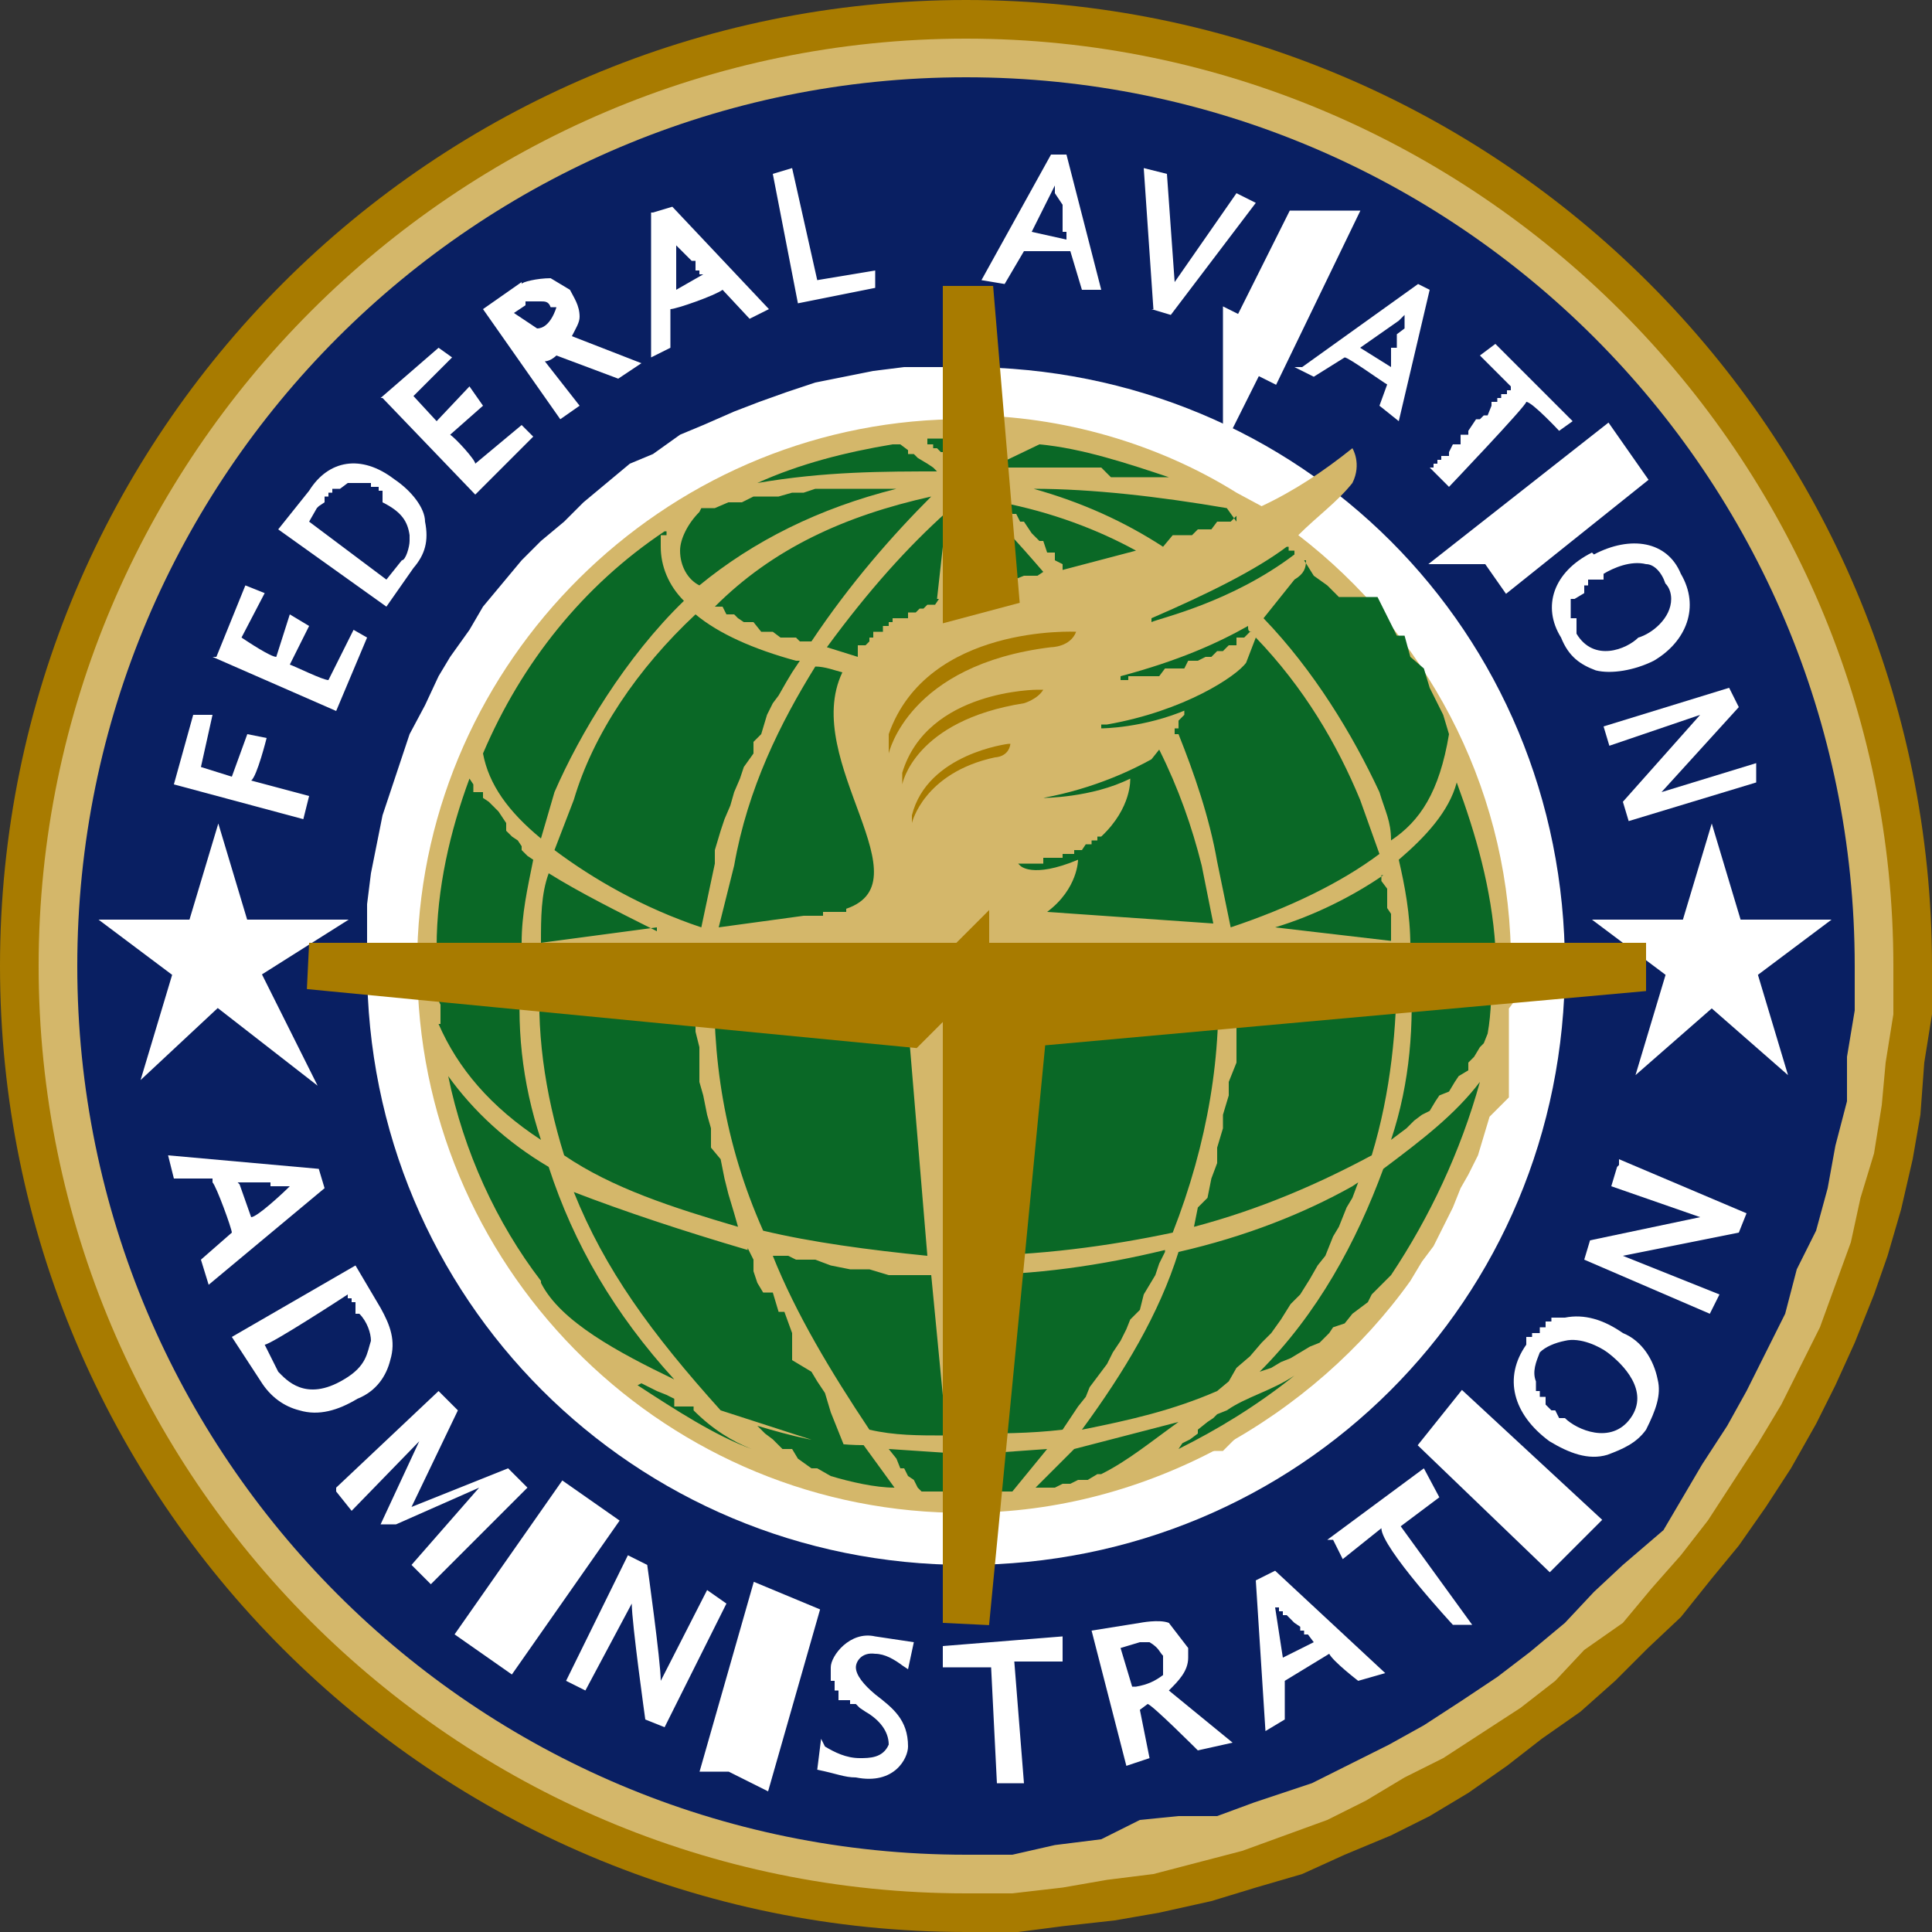
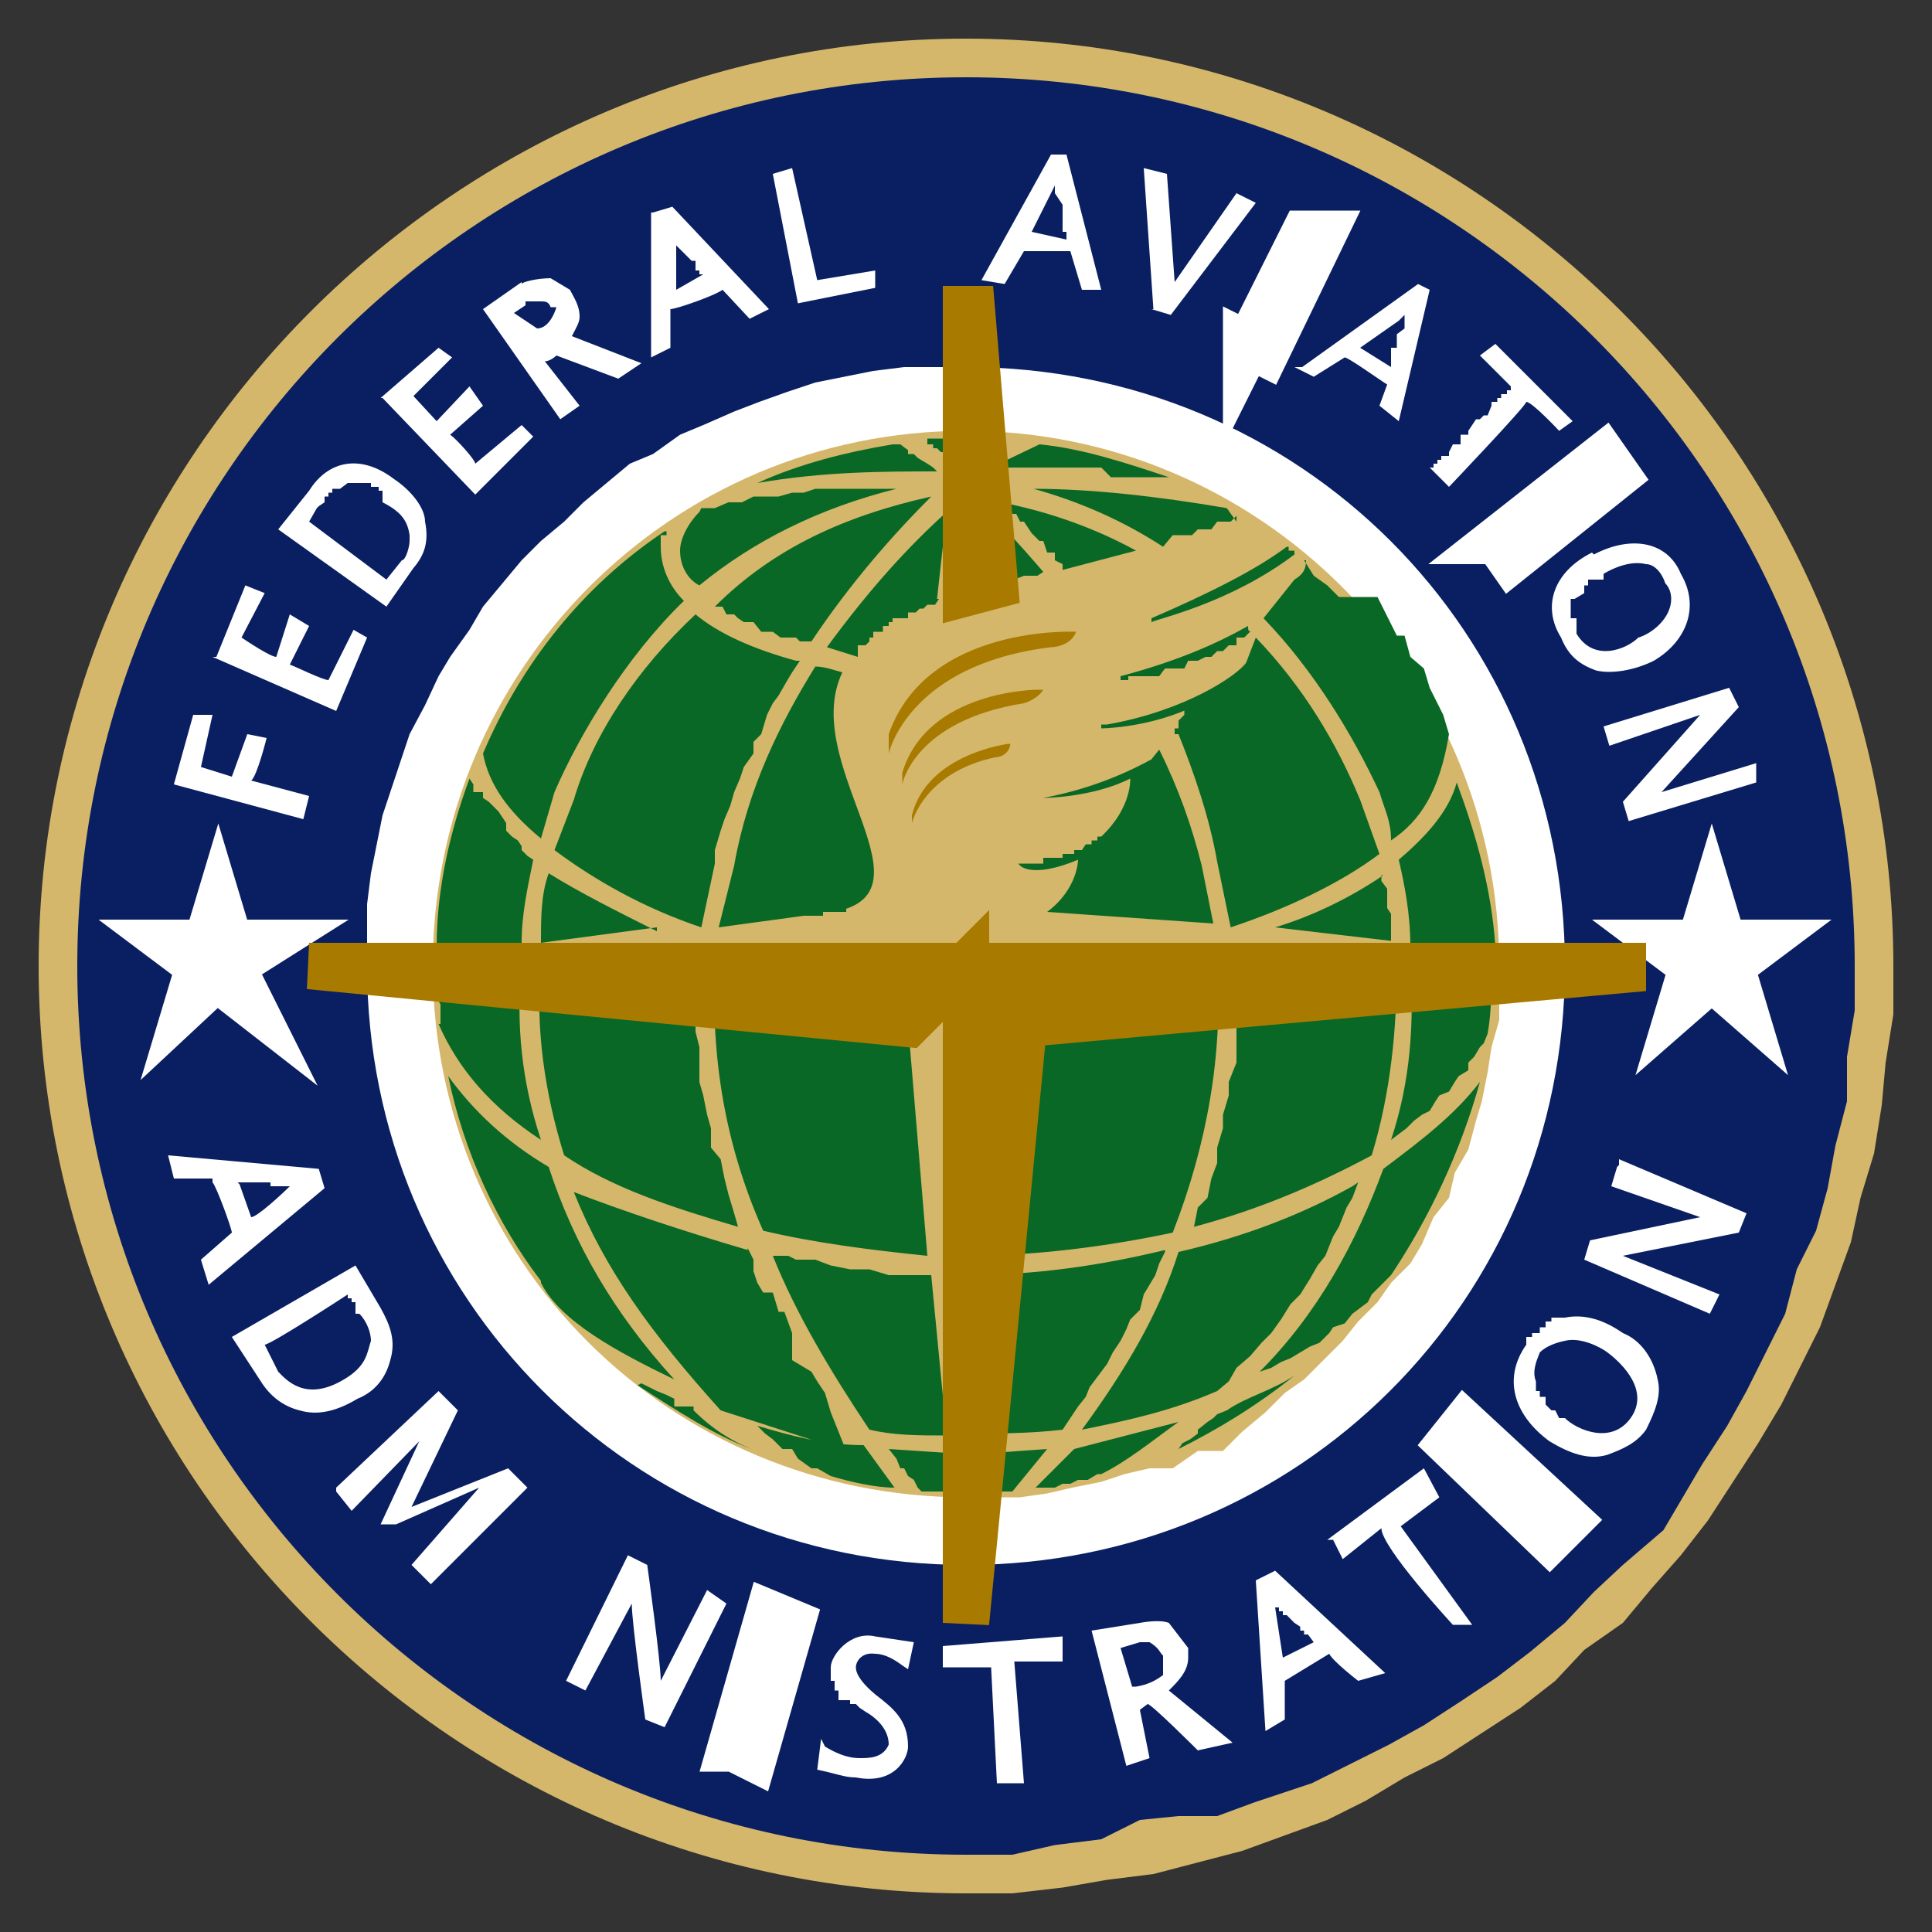
<svg xmlns="http://www.w3.org/2000/svg" width="8in" height="8in" viewBox="0 0 1 1" preserveAspectRatio="none">
  <rect x="0" y="0" width="1" height="1" fill="#333333" stroke="none" />
  <title>SVG drawing</title>
  <desc>This was produced by version 4.1 of GNU libplot, a free library for exporting 2-D vector graphics.</desc>
  <g stroke-width="0" stroke-miterlimit="10.433">
-     <path d="M1 .5v.025L.996.55.994.577.99.6.984.626.977.65.97.67.96.695.95.717l-.01.02L.927.76.914.78.9.8.886.817.87.837.853.853.836.87.818.886.798.9.78.914.76.928.74.94.72.95.696.96.674.97.65.977.627.984.6.99.577.994.55.997.527 1H.5C.224 1 0 .776 0 .5S.224 0 .5 0s.5.224.5.5z" fill="#a87b00" />
    <path d="M.98.5v.025L.976.55.974.572.97.597.963.62.958.643.95.665.942.687l-.01.02-.01.02-.012.02-.013.02-.013.02L.87.805.855.822.84.84.82.854.805.87.787.884l-.02.013-.02.013-.02.01-.02.012-.02.01L.665.95.643.958.62.964.597.97.573.973.55.977.524.98H.5C.235.98.02.764.02.5S.236.02.5.02.98.236.98.5z" fill="#d4b76a" />
    <path d="M.96.5v.023L.956.547V.57L.95.593.946.615.94.637l-.01.02L.924.68.914.7l-.01.02-.01.018-.013.02-.01.017-.01.017L.84.81.825.824.81.84.792.855.775.868.757.88l-.02.013-.018.01-.02.01-.02.01-.03.01L.63.94H.61L.59.942l-.02.01-.024.003L.524.96H.5C.246.96.04.754.04.5S.246.04.5.04.96.246.96.5z" fill="#091f62" />
    <path d="M.5.19H.468L.452.192.437.195.422.198.407.203.393.208.38.213.364.22.352.225l-.014.01L.326.24.314.25.302.26l-.01.01L.28.28.27.29.26.302.25.314.243.326.233.34.227.35.22.365.212.38.208.392.203.407.198.422.195.437.192.452.19.468V.5c0 .172.138.31.31.31S.81.673.81.5.673.19.5.19z" fill="#fff" />
-     <path d="M.73.663l.006-.01.006-.008.005-.01.005-.01.004-.01L.76.608l.005-.01.003-.01.003-.01.01-.01V.522L.79.51V.5h.06L.84.497.782.492C.78.405.737.327.672.277.682.267.692.26.7.25.705.24.7.232.7.232.685.244.67.254.653.262L.64.255C.6.23.55.215.5.215V.16H.498L.493.217C.343.22.22.342.216.492L.16.497V.5h.056c0 .154.124.28.277.283L.498.84H.5V.783c.094 0 .18-.05.23-.12z" fill="#d4b76a" />
    <path d="M.776.5v.028L.772.542.77.555.767.57.764.58.76.595.753.607.75.62.742.63.736.644.73.654l-.01.01-.007.01-.01.01-.008.01-.01.01-.01.01-.01.007-.01.01-.012.01-.01.01H.62L.607.76H.595L.582.763.57.767.555.77.542.773.528.775H.5C.347.775.224.653.224.5.224.347.347.223.5.223.652.223.776.347.776.5z" fill="#d4b76a" />
    <path d="M.09.406l.067.018L.16.412.13.404C.133.402.138.382.138.382L.128.38.12.402.104.397.11.37H.1L.09.406zM.11.34l.064.028L.19.33.183.326.17.352C.167.352.153.345.15.344l.01-.02L.15.318.143.34C.14.34.128.332.125.33L.137.307.127.303.112.34zM.16.254l-.016.02.056.04.014-.02C.22.287.222.28.22.27.22.263.213.254.204.248.187.235.17.238.16.254zm.005.008L.168.26V.257H.17V.255h.002V.253h.004L.18.25h.012v.002h.004v.002h.002V.26c.01.005.013.01.014.017V.28C.212.283.21.29.208.29L.2.3.16.27.164.263zM.198.206l.048.05.03-.03L.27.22.246.24C.246.238.236.227.233.225L.25.21.243.2.226.218.214.205l.02-.02L.227.18l-.03.026zM.27.146L.25.16l.04.057L.3.21.282.187C.285.187.288.184.288.184L.32.196.332.188.296.174C.298.17.3.167.3.164.3.158.297.154.295.15L.285.144C.278.144.27.146.27.147zm.002.01H.28c.002 0 .004 0 .005.003h.003S.285.17.278.17L.266.162.272.158zM.337.11v.075L.347.18V.16C.35.16.37.153.374.15l.014.015.01-.005-.05-.053-.01.003zm.01.015H.35v.002L.353.13l.002.002.003.003H.36V.14h.002v.002h.002L.35.15V.125zM.4.09l.013.067.04-.008V.14l-.03.005L.41.087.4.09zm.108.055L.52.147.53.13h.024L.56.15h.01L.552.08H.544L.508.145zM.546.097V.1L.55.106V.12h.002v.004L.534.12.546.096zm.05.063l.01.003L.65.105.64.1.608.146.604.09.592.087.597.16z" fill="#fff" />
    <path fill="#fff" stroke="#fff" d="M.645.178l.01.005.03-.062h-.01l-.03.06z" stroke-width=".024" />
    <path d="M.67.19l.01.005.016-.01c.002 0 .02.013.022.014L.714.21l.01.008L.74.15.734.147.674.19zM.727.163V.17L.723.173V.18H.72v.01L.704.18l.02-.014zM.782.2v.002H.78v.002H.777v.002H.775v.002H.772V.21L.77.215H.768L.766.217H.764L.76.223v.002H.756V.23H.752L.75.234v.002H.746v.002H.744V.24H.742v.002H.74l.01.01S.79.21.79.208c.003 0 .017.015.017.015L.814.218l-.04-.04-.008.006L.782.2z" fill="#fff" />
    <path fill="#fff" stroke="#fff" d="M.775.28l.007.01.055-.044L.83.236.774.28z" stroke-width=".024" />
    <path d="M.824.286C.804.296.798.314.808.33c.004.01.01.014.018.017.008.002.02 0 .03-.005C.873.332.88.314.87.297.863.28.844.277.825.287zm-.008.04V.32H.813V.31h.002L.82.307V.303h.002V.3H.83V.297C.835.294.844.29.852.292c.004 0 .008.004.01.01.002.002.003.005.003.008 0 .01-.01.018-.017.02C.842.336.825.343.816.328zm.014.05l.003.01L.88.37.84.415l.003.01.066-.02v-.01L.86.41.9.366.895.356.83.376zM.09.61h.02v.002c.002.002.01.024.01.026L.104.652l.004.013.06-.05-.003-.01L.087.598.09.61zm.033.002H.14v.002h.01C.146.618.133.63.13.63L.124.613zM.12.692l.015.023C.14.723.147.728.155.73c.01.003.02 0 .03-.006C.195.72.2.712.202.704.205.694.202.686.197.677L.184.655.12.692zm.06-.02h.002v.002h.002V.68h.002C.19.684.192.69.192.694.19.7.19.707.178.714.158.726.148.714.144.71L.137.696C.14.696.177.672.18.67zm-.006.1l.008.01.035-.036-.02.043h.008L.248.77.213.81l.01.01.05-.05-.01-.01-.05.02.024-.05-.01-.01-.053.05z" fill="#fff" />
-     <path fill="#fff" stroke="#fff" d="M.252.843l.01.007.042-.06-.01-.007-.042.06z" stroke-width=".024" />
    <path d="M.293.87l.01.005L.327.83c0 .01.007.06.007.06l.01.004L.376.83.366.823.342.87C.342.86.335.81.335.81L.325.805.293.87z" fill="#fff" />
    <path fill="#fff" stroke="#fff" d="M.38.905L.39.91.41.84.398.835l-.02.07z" stroke-width=".024" />
    <path d="M.43.863V.87h.002v.005h.002V.88H.44v.002h.003l.002.002.003.002C.455.89.46.896.46.903.457.91.45.91.445.91.438.91.432.907.427.904L.425.9.423.916c.01.002.014.004.02.004C.463.924.47.91.47.904.47.89.462.884.453.877.447.872.443.867.443.863c0-.003.003-.008.01-.007.005 0 .01.003.014.006L.47.864.473.85.453.847C.44.844.43.857.43.863zm.058-.01v.01h.025l.003.06H.53L.525.86H.55V.847L.488.852zM.59.84L.565.844l.018.07L.595.91.59.885.594.882C.596.882.62.906.62.906L.638.902.605.875C.61.87.615.865.615.858V.853L.605.84C.6.838.59.84.59.84zM.587.85h.008C.6.853.6.855.602.857v.01C.598.87.594.872.588.873H.586L.58.853.59.85zM.65.818l.005.078.01-.006V.87L.688.856C.69.86.703.87.703.87L.717.866.66.813.65.818zm.01.014h.002v.002h.002v.002h.002L.67.84l.003.002v.002h.002v.002h.002L.68.85.664.858.66.832zM.69.797l.005.01.02-.016c0 .01.037.05.037.05h.01L.725.79l.02-.015L.737.76l-.05.037z" fill="#fff" />
    <path fill="#fff" stroke="#fff" d="M.75.747l.052.05.01-.01-.054-.05-.008.01z" stroke-width=".024" />
    <path d="M.81.682H.803v.002H.8v.003H.797V.69H.793v.002H.79v.004C.778.713.783.732.802.746c.01.006.02.01.03.007C.84.75.847.747.852.74.857.73.86.722.858.714.856.704.85.694.84.69.83.683.82.68.81.682zm0 .052H.807L.805.73H.803L.8.727V.723H.797V.72H.795V.715C.793.71.795.705.797.7.8.697.805.695.81.694.818.692.828.697.832.7.84.706.854.72.844.734.834.748.816.74.81.734zm.027-.13l-.003.01L.88.63.823.642.82.652.885.68.89.67.84.65.9.638l.004-.01L.838.6v.003z" fill="#fff" />
    <path fill="#fff" stroke="#fff" d="M.86.488h.02l.006-.02.006.02h.02L.896.5l.006.02L.886.506.87.52.876.5.86.488zm-.773 0h.02l.006-.02.006.02h.02L.12.5l.01.02L.112.506.097.52.103.5.087.488z" stroke-width=".024" />
    <path d="M.77.535L.768.54.766.542.763.547.76.55v.004L.755.557.753.56.75.565.745.567.743.57.74.575.736.577.732.58.728.584.724.587.72.59C.73.56.732.53.73.5h.042c0 .012 0 .024-.002.035zM.72.66L.714.666.71.67.708.674.704.677.7.68.696.685.69.687.688.69.683.695.678.697.673.7.668.703.663.705.658.708.652.71C.682.68.702.643.716.605.736.59.753.577.766.56.756.596.74.63.72.66zM.61.75L.612.747.616.745.62.742V.74L.625.736.628.734.63.732.635.73C.645.723.658.72.67.712.65.728.63.74.61.75zM.57.763H.568L.563.766H.558L.554.768H.55L.546.77h-.01l.02-.02L.61.736C.596.746.584.756.57.763zM.5.773v-.02L.542.75.524.772H.5zM.603.648L.6.654.598.66.595.665.592.67.59.678.585.683.583.688.58.694.576.7.573.706.57.71.564.718.562.723.558.728.554.734.55.74C.533.742.517.742.5.742V.66C.536.66.57.655.603.647zM.5.51C.535.51.57.506.6.5h.03C.633.545.625.592.607.638.574.645.537.65.5.65V.51zM.52.227V.23H.517L.514.233H.512v.002H.51v.002H.507V.24H.5v.002-.015h.02zm.085.02h-.03L.57.242H.513L.538.23C.56.232.584.24.605.247zm.035.02L.637.27H.63L.627.274H.62L.617.277h-.01L.602.283C.582.27.56.26.535.253c.03 0 .065.004.1.01L.64.27zm.025.016h.002v.002H.67v.002C.637.312.6.32.596.322V.32C.626.307.65.295.666.283zm.05.17v.003L.718.46v.01L.72.473v.014L.66.48C.68.474.7.464.716.453zM.608.38V.377H.61V.373L.613.37V.367h.002C.592.377.57.377.57.377V.375h.003C.613.368.64.35.645.343L.65.33c.025.026.042.055.054.084l.01.028C.694.457.667.47.637.48L.63.446C.626.423.618.4.61.38zM.54.296L.537.298H.53L.525.3H.52L.515.304H.51L.505.306H.5v-.05c.014.01.027.025.04.04zM.55.294V.292L.546.29V.286H.542L.54.28H.538L.536.278.534.276.532.273.53.27H.528L.526.266H.524L.522.262.52.26H.518c.026.005.05.014.07.025L.55.295zm.097.033L.644.33H.64v.004H.636L.633.337H.63L.627.34H.624L.62.342H.615L.613.346h-.01L.6.35H.584v.002H.58V.35C.61.342.63.333.646.324c0 .002 0 .003.002.003zm-.12.12H.54V.444h.01V.442h.006V.44H.56L.562.437h.003V.435h.003V.433H.57C.586.418.585.403.585.403.565.413.54.413.54.413.567.408.587.398.596.393L.6.388c.01.02.017.04.022.06l.006.03L.542.472C.558.46.558.445.558.445c-.024.01-.03.003-.03.003zm.176.165L.7.62.697.625l-.004.01L.69.64.686.65.682.655.678.662.673.67.668.675.663.683.658.69.653.695.647.702.64.708.636.715.63.72C.607.73.585.735.56.74.582.71.6.68.61.648.645.64.675.628.7.614zM.618.635L.62.625.625.62.627.61.63.602V.594l.003-.01V.577l.003-.01V.56L.64.55V.5h.083C.723.532.72.565.71.598.682.613.652.626.618.635zM.675.29L.68.298l.007.005.006.006h.02l.005.01.005.01h.004L.73.34l.007.006.003.01.003.006.004.008.003.01C.745.41.735.425.72.435.72.425.717.42.714.41.7.38.68.347.654.32L.67.3C.675.297.676.294.676.29zm.097.2H.73C.73.473.727.458.724.445.738.433.75.42.754.405c.01.027.018.055.02.085zM.492.237H.49V.234H.487L.485.232H.483V.23H.48V.227H.477h.015v.01zM.477.772L.475.77.473.766.47.764.468.76H.466L.464.755.46.75l.03.002.002.02H.477zM.43.764L.423.76H.42L.413.755.41.75H.405L.4.745.396.742.392.738c.017.005.035.01.055.01L.463.77C.453.77.44.767.43.764zM.332.716l.004.002L.34.72l.005.002.004.002v.004h.01V.73c.01.01.02.016.03.02C.37.743.35.73.33.717zM.28.663C.257.633.24.596.232.557c.013.018.03.034.052.047.013.04.034.076.065.11C.32.7.29.684.28.664zM.228.53V.52L.225.514V.5H.27C.267.53.27.56.28.59.254.573.237.553.227.53zM.243.403l.002.003V.41H.25v.003l.003.002.003.003.002.002.002.003.002.003V.43l.003.003.003.002.002.003V.44l.003.003.003.002C.273.46.27.473.27.488L.226.49c0-.03.007-.06.017-.087zM.345.275v.002H.342v.006c0 .01.004.02.012.028C.324.34.3.38.287.41L.28.434C.263.42.253.406.25.39.27.343.302.303.344.275zM.363.263H.37L.377.26h.007L.39.257h.013L.41.255h.006L.422.253h.042C.424.263.39.28.362.303.356.3.352.293.352.285c0-.006.004-.014.01-.02zM.486.31L.484.313H.48L.478.315H.476L.474.317H.47V.32H.462v.002H.46v.002H.457v.003H.452V.33H.45v.002L.448.334H.444V.34L.428.335C.45.305.47.283.49.265L.485.31zM.47.53l.01.12C.45.647.42.643.395.637.375.592.368.547.37.5H.4c.03.006.06.01.09.01L.47.53zM.4.65h.008l.004.002h.01L.43.655l.01.002h.01L.46.66h.022L.49.743C.475.743.463.743.45.74.43.71.412.68.4.65zM.387.646L.39.652v.006l.002.006.003.005H.4l.003.01h.003L.41.69v.014L.42.71l.003.005.004.006.003.01.004.01.004.01L.373.73C.337.69.313.657.297.617c.026.01.056.02.09.03zM.36.5v.034l.002.008V.56l.002.007.002.01.002.007v.01L.373.6l.002.01.002.008.003.01.002.007C.348.625.317.615.292.598.282.566.277.532.28.5h.08zM.34.48L.28.488c0-.013 0-.025.004-.036.016.01.036.02.056.03zM.414.342L.41.348.407.353.403.36.4.364.397.37.394.38.39.384V.39L.385.397.383.403.38.41.378.417.375.424.373.43.37.44v.007L.363.48C.333.47.307.455.287.44l.01-.026C.307.38.33.346.36.318c.012.01.03.018.052.024zM.42.332H.414L.412.33H.404L.4.327H.394L.39.322H.385L.382.32.38.318H.376L.374.314H.37C.4.284.437.267.482.257.462.277.44.302.42.332zM.438.47v.002H.426v.002h-.01L.372.48.38.448C.387.408.404.374.422.345c.005 0 .01.002.014.003-.022.046.046.11 0 .123zM.462.23h.004L.47.233v.002h.003l.002.002L.48.24l.003.002.002.002h.002c-.03 0-.06 0-.095.006C.414.24.438.234.462.23z" fill="#0a6826" />
    <path fill="#a87b00" stroke="#a87b00" d="M.503.16l.012.143L.5.307V.16h.003zM.47.53L.16.5h.68v.002L.53.53.5.84V.5L.47.53z" stroke-width=".024" />
    <path d="M.557.327S.48.323.46.38v.01S.47.344.544.335c0 0 .01 0 .013-.008zM.54.357H.537S.48.357.467.4v.006S.473.373.53.364c0 0 .007-.002.01-.007zM.522.385S.48.39.472.422v.004S.478.4.515.392c0 0 .007 0 .008-.007z" fill="#a87b00" />
  </g>
</svg>